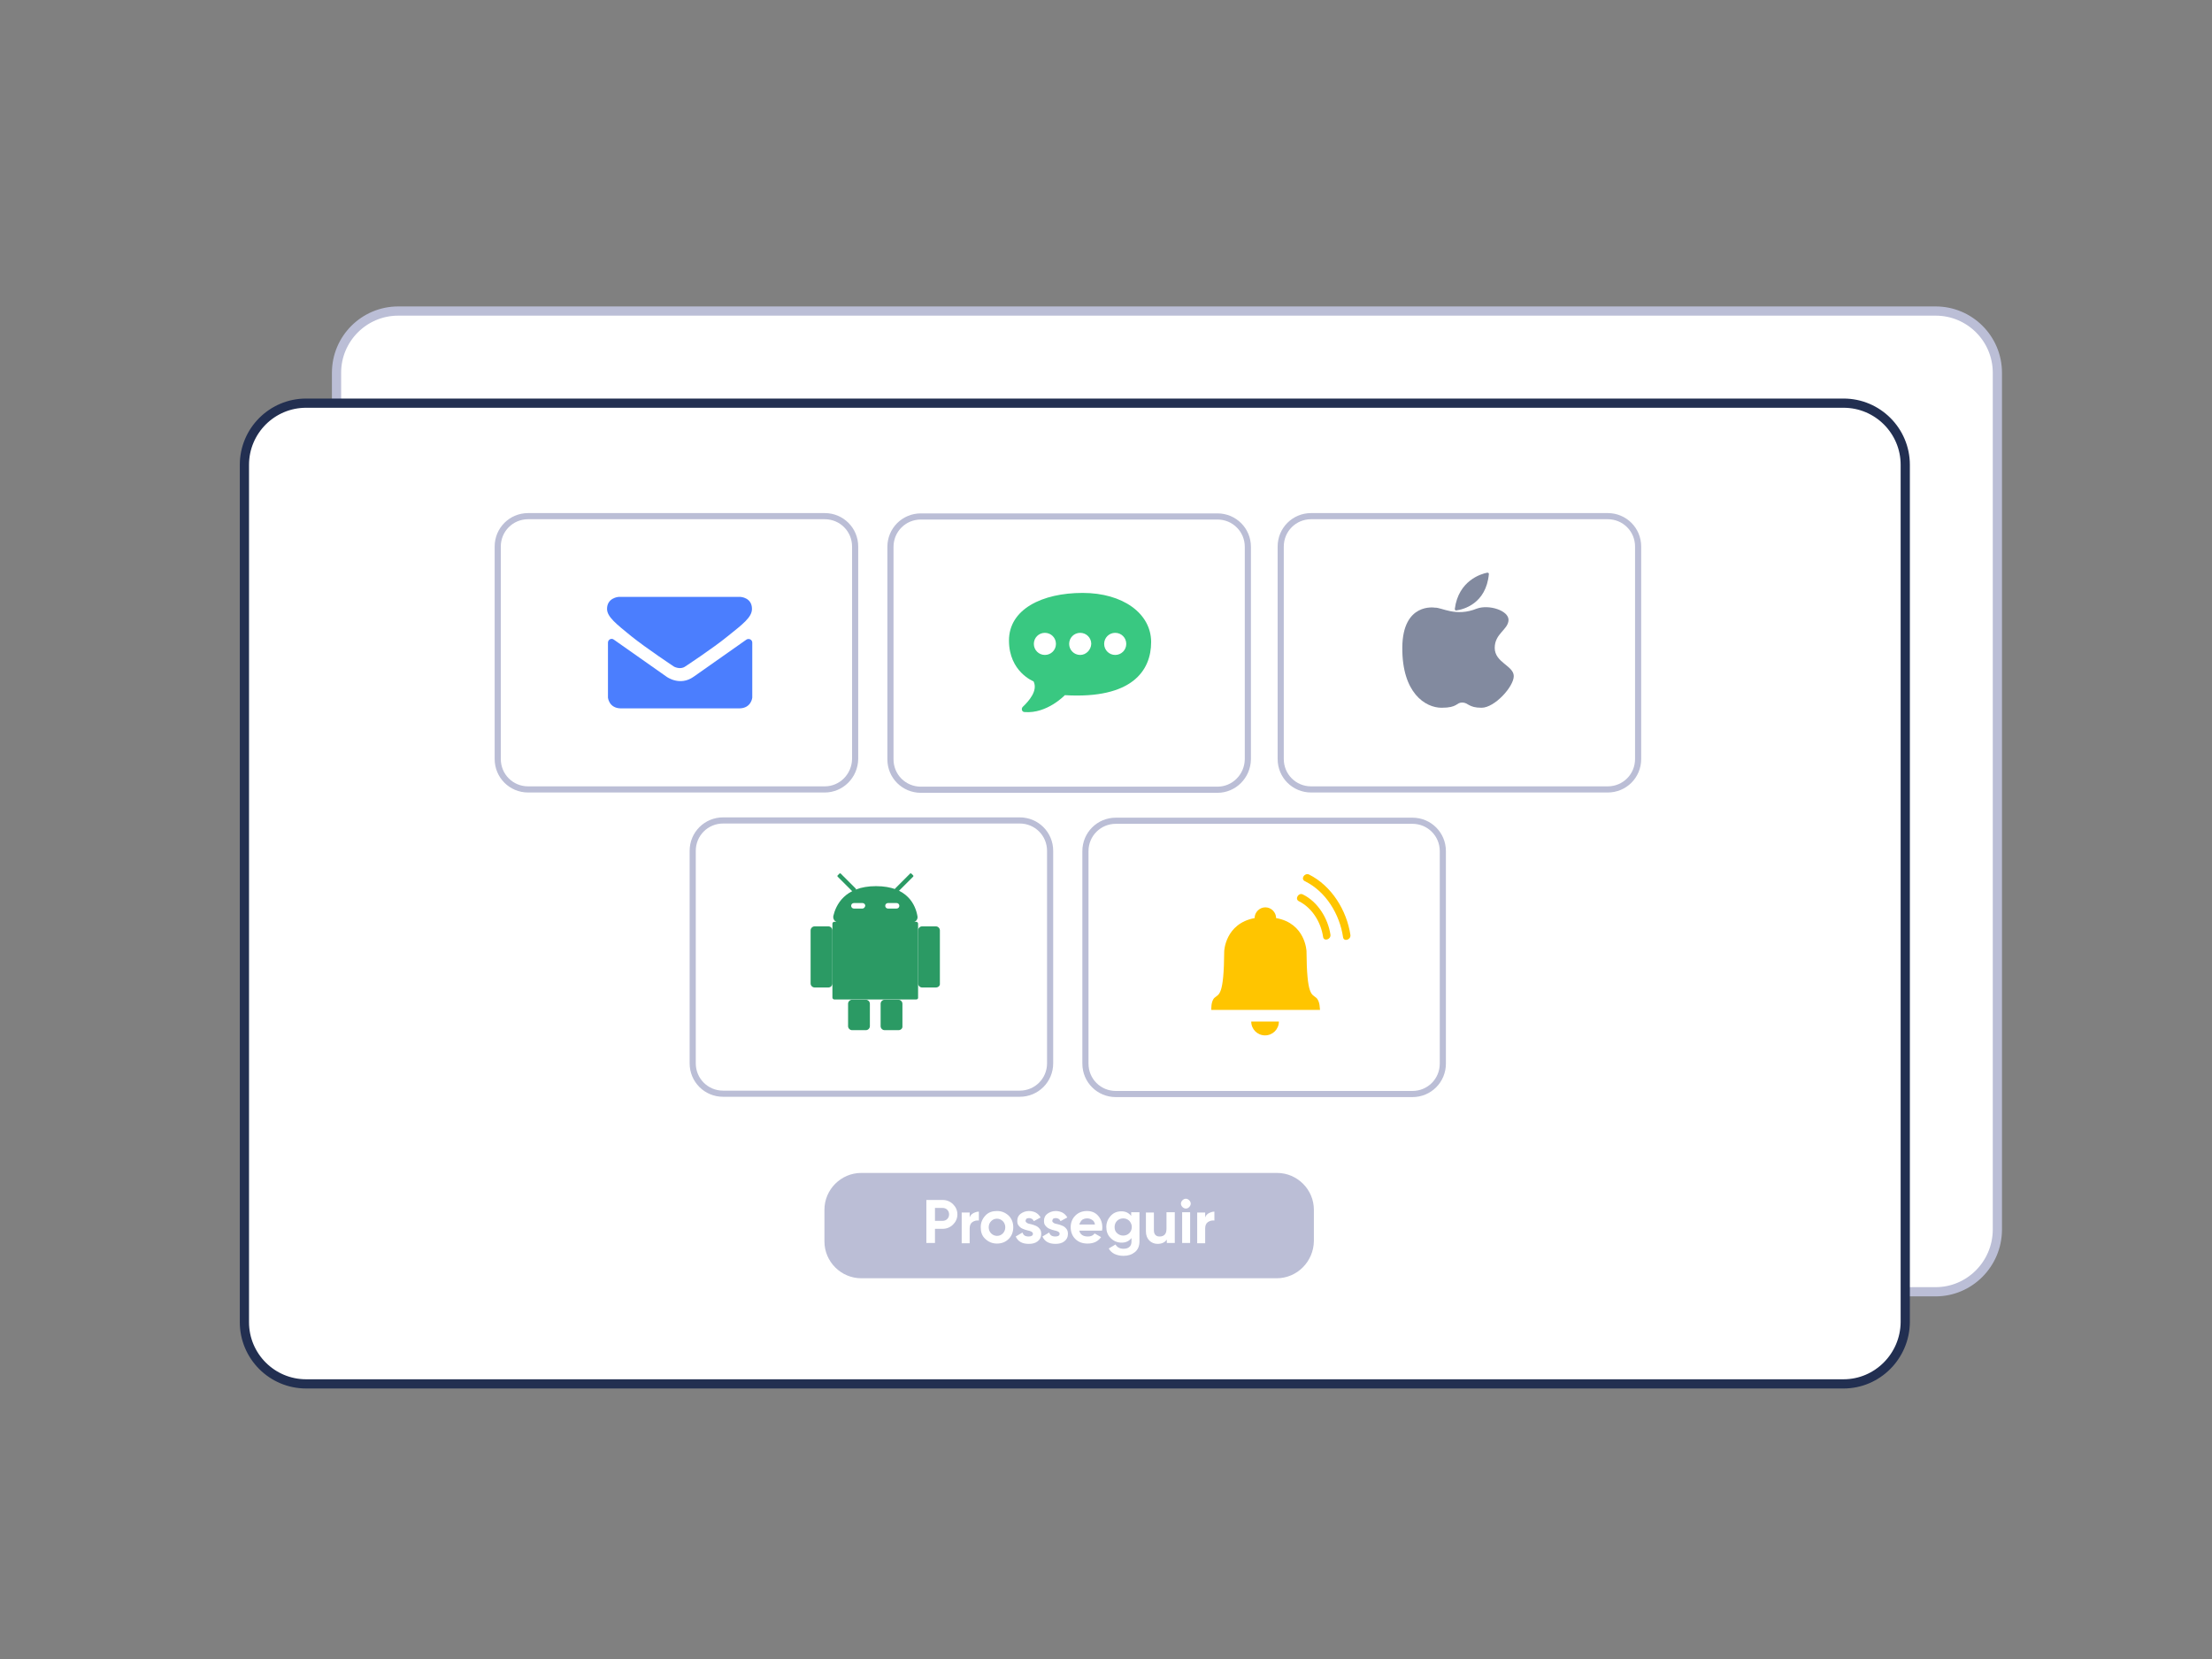
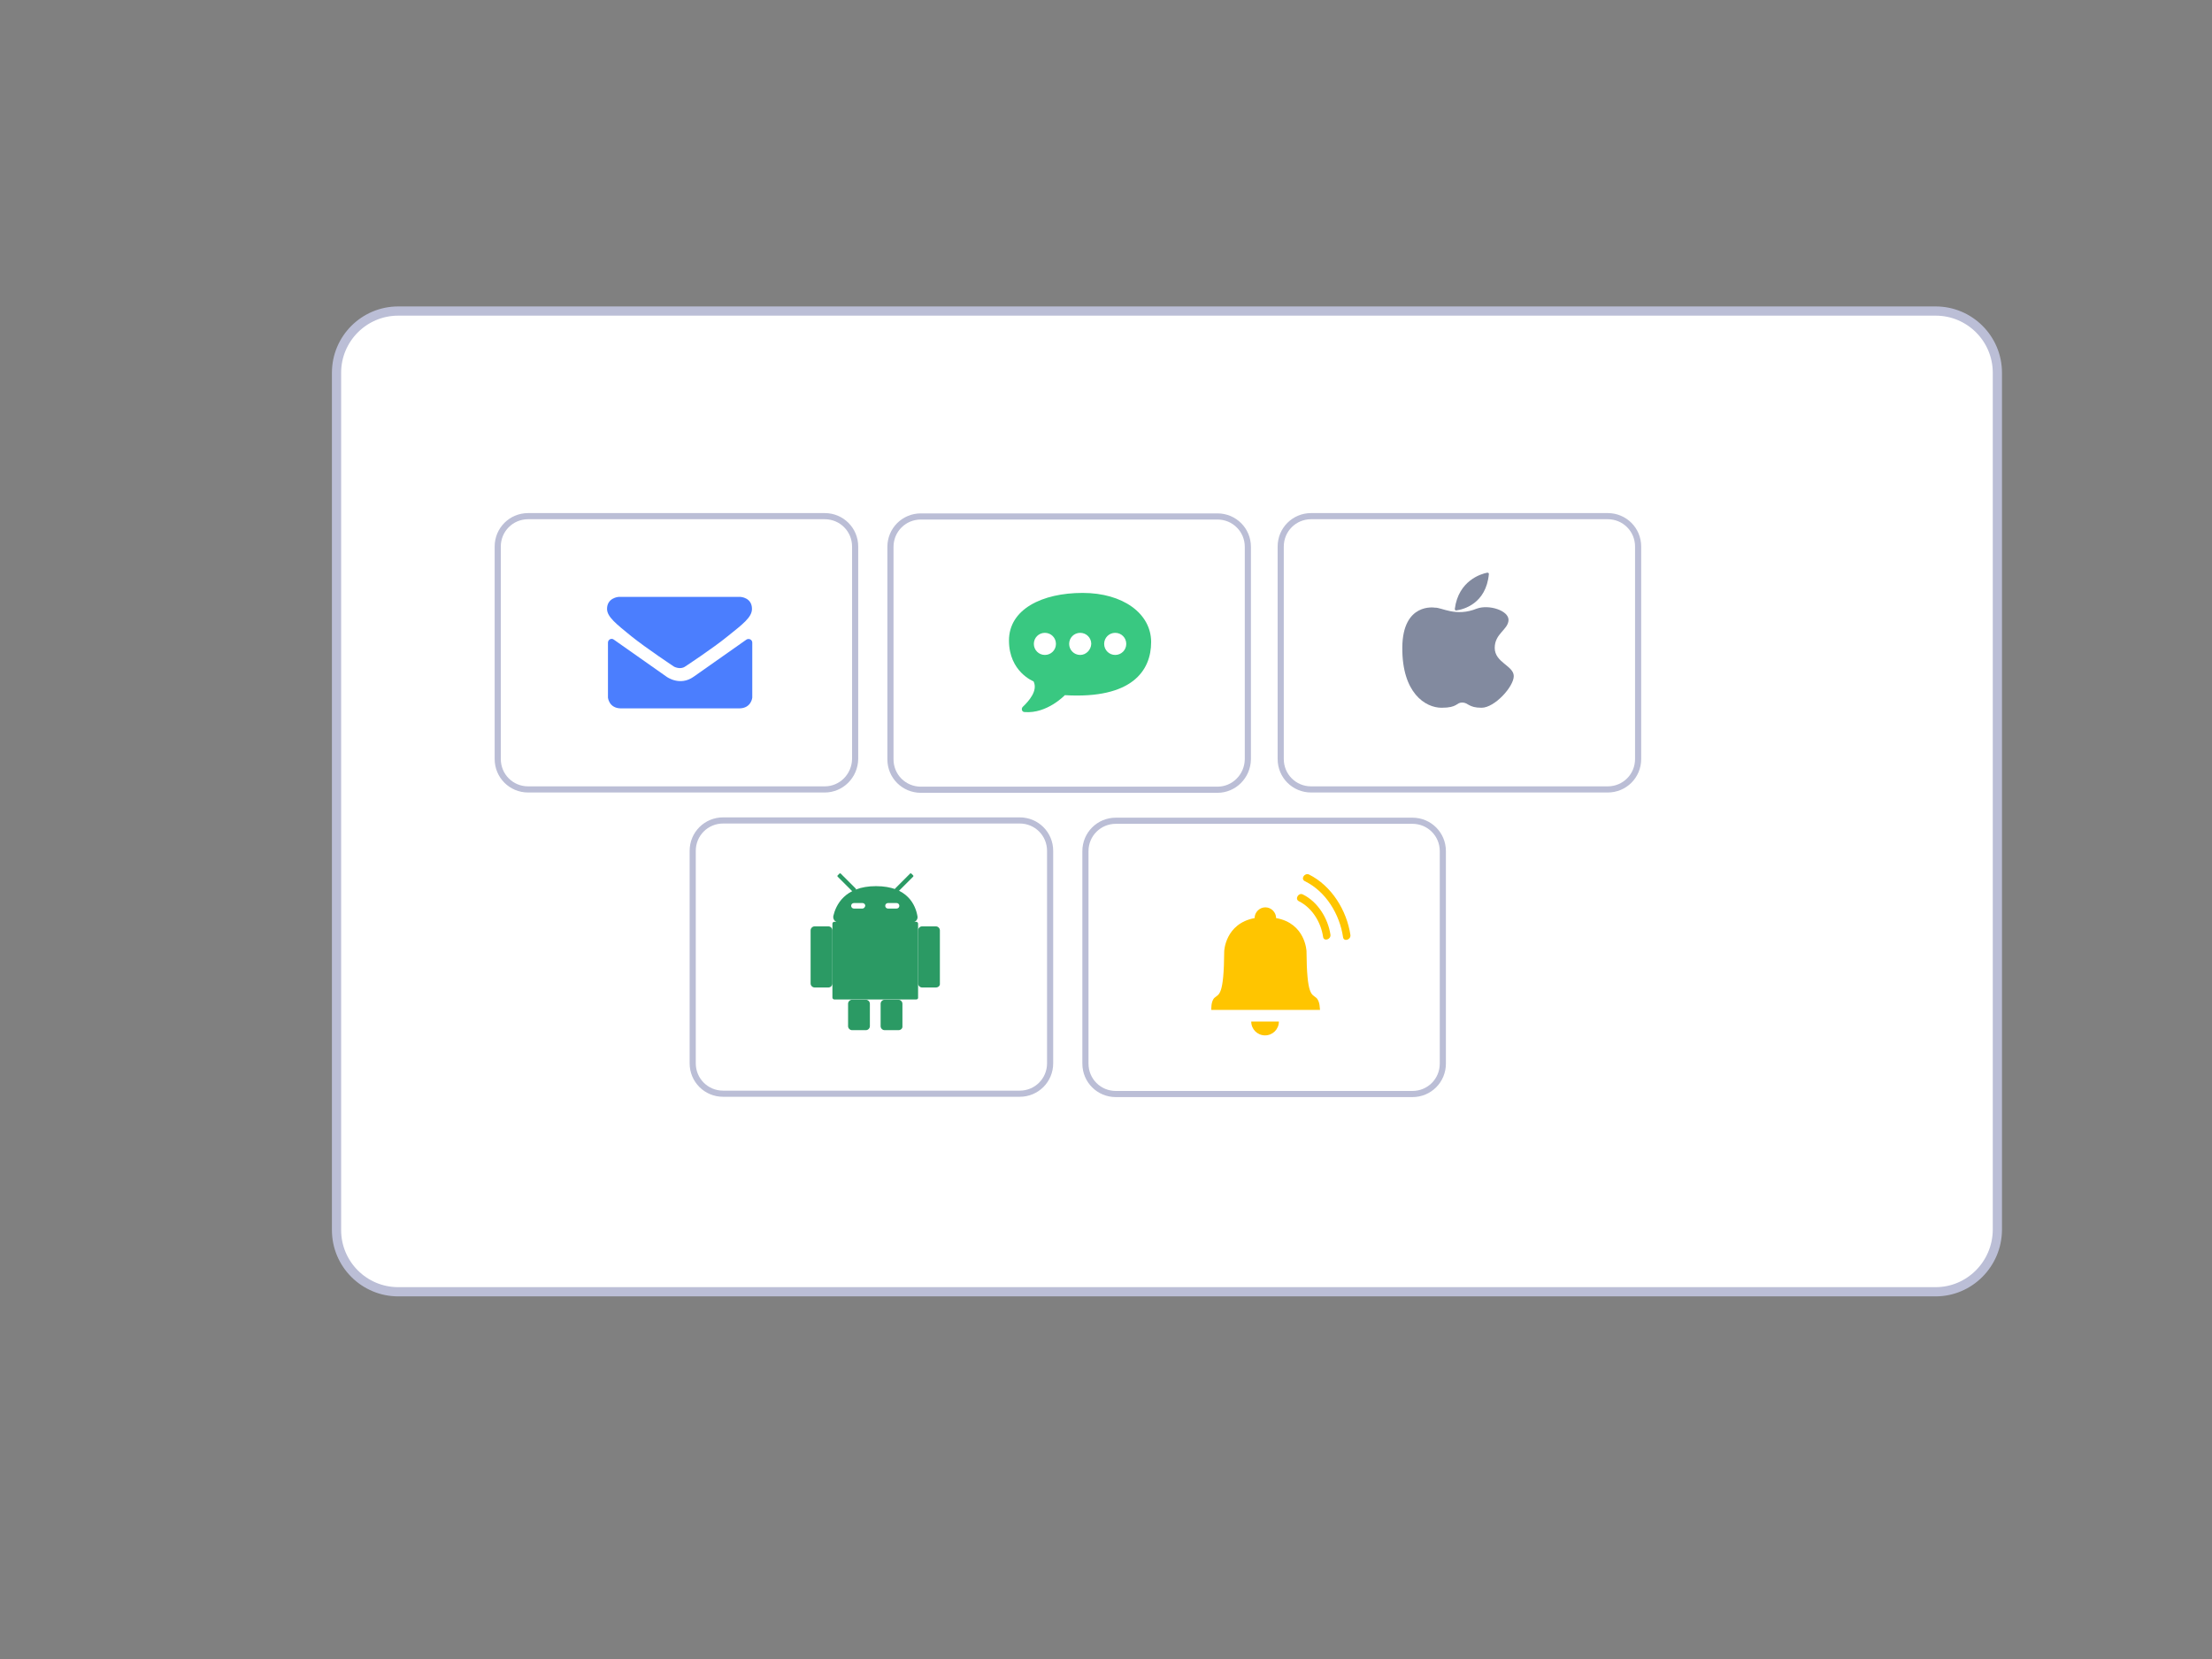
<svg xmlns="http://www.w3.org/2000/svg" version="1.1" id="Layer_1" x="0px" y="0px" viewBox="0 0 720.4 540.3" style="enable-background:new 0 0 720.4 540.3;" xml:space="preserve">
  <rect x="0" y="0" width="720.4" height="540.3" fill="#808080" stroke="none" />
  <style type="text/css">
	.st0{display:none;}
	.st1{fill:#FFFFFF;stroke:#BBBED6;stroke-width:3;stroke-miterlimit:10;}
	.st2{fill:#FFFFFF;stroke:#222F51;stroke-width:3;stroke-miterlimit:10;}
	.st3{fill:#4B7EFE;}
	.st4{fill:#39C881;}
	.st5{fill:#828A9F;}
	.st6{fill:#2B9A64;}
	.st7{fill:#FFC500;}
	.st8{fill:none;stroke:#BBBED6;stroke-width:2;stroke-miterlimit:10;}
	.st9{fill:#BBBED6;}
	.st10{fill:#FFFFFF;}
</style>
  <g id="REFERÊNCIA" class="st0">
</g>
  <path class="st1" d="M630.4,420.7H129.7c-11.1,0-20.1-9-20.1-20.1V121.4c0-11.1,9-20.1,20.1-20.1h500.7c11.1,0,20.1,9,20.1,20.1  v279.2C650.4,411.7,641.4,420.7,630.4,420.7z" />
-   <path class="st2" d="M600.4,450.7H99.7c-11.1,0-20.1-9-20.1-20.1V151.4c0-11.1,9-20.1,20.1-20.1h500.7c11.1,0,20.1,9,20.1,20.1  v279.2C620.4,441.7,611.4,450.7,600.4,450.7z" />
  <g>
    <g>
      <path class="st3" d="M223.1,217.1c0,0,9-5.9,13.9-9.9c5-4,7.9-6.2,7.9-8.9c0-3.7-3.7-3.9-3.7-3.9h-39.8c0,0-3.7,0.3-3.7,3.9    c0,2.6,3,4.9,7.9,8.9c5,4,13.9,9.9,13.9,9.9S221.5,218.2,223.1,217.1z" />
      <path class="st3" d="M240.9,230.7c3.8-0.1,4.1-3.5,4.1-3.5v-17.9c0-1-1.1-1.5-1.9-1l-17.2,12.1c-4.5,3.2-8.8,0-8.8,0l-17.2-12.1    c-0.8-0.6-1.9,0-1.9,1v17.9c0,0,0.3,3.4,4.1,3.5H240.9z" />
    </g>
    <path class="st4" d="M352.6,193.1c-13.2,0-24,5.3-24,15.5s8,13.3,8,13.3c1.5,3-1.5,6.4-3.5,8.3c-0.6,0.6-0.3,1.7,0.6,1.7   c7.3,0.6,13.1-5.5,13.1-5.5c21.9,1.3,28.1-8,28.1-17.3S365.7,193.1,352.6,193.1z M340.3,213.3c-2,0-3.6-1.6-3.6-3.6   s1.6-3.6,3.6-3.6s3.6,1.6,3.6,3.6S342.3,213.3,340.3,213.3z M351.8,213.3c-2,0-3.6-1.6-3.6-3.6s1.6-3.6,3.6-3.6s3.6,1.6,3.6,3.6   C355.3,211.7,353.7,213.3,351.8,213.3z M363.2,213.3c-2,0-3.6-1.6-3.6-3.6s1.6-3.6,3.6-3.6s3.6,1.6,3.6,3.6   C366.8,211.7,365.2,213.3,363.2,213.3z" />
    <g>
      <path class="st5" d="M467.3,197.9c0,0-10.5-1.8-10.6,13s7.5,19.6,12.8,19.6s4.7-1.7,6.7-1.7s2,1.7,6.3,1.7s10.5-6.9,10.5-10.3    c0-3.4-6.2-4.4-6.2-9.2c0-4.7,4.4-5.9,4.5-9.1c0-3.1-6.4-5.1-10.3-3.7C474.1,201,469.6,197.8,467.3,197.9z" />
      <path class="st5" d="M484.4,186.5c-2.1,0.4-9.4,2.6-10.6,11.8c0,0.3,0.2,0.6,0.5,0.5c2.2-0.3,9.7-2.1,10.6-11.9    C484.9,186.7,484.7,186.5,484.4,186.5z" />
    </g>
    <g>
      <path class="st6" d="M278.7,289.8l-0.6,0.6c-0.1,0.1-0.3,0.1-0.4,0l-4.9-4.9c-0.1-0.1-0.1-0.3,0-0.4l0.6-0.6    c0.1-0.1,0.3-0.1,0.4,0l4.9,4.9C278.8,289.5,278.8,289.7,278.7,289.8z" />
      <path class="st6" d="M292.1,290.4l-0.6-0.6c-0.1-0.1-0.1-0.3,0-0.4l4.9-4.9c0.1-0.1,0.3-0.1,0.4,0l0.6,0.6c0.1,0.1,0.1,0.3,0,0.4    l-4.9,4.9C292.3,290.5,292.2,290.5,292.1,290.4z" />
      <path class="st6" d="M285.3,288.6c-10.3,0-13.1,6.3-13.9,9.7c-0.2,1.1,0.6,2.1,1.7,2.1h24c1.1,0,1.9-1,1.7-2    C298.2,294.9,295.7,288.6,285.3,288.6z M280.9,295.9h-2.8c-0.5,0-0.9-0.4-0.9-0.9s0.4-0.9,0.9-0.9h2.8c0.5,0,0.9,0.4,0.9,0.9    C281.7,295.5,281.3,295.9,280.9,295.9z M292,295.9h-2.8c-0.5,0-0.9-0.4-0.9-0.9s0.4-0.9,0.9-0.9h2.8c0.5,0,0.9,0.4,0.9,0.9    S292.5,295.9,292,295.9z" />
      <path class="st6" d="M298.4,325.5h-26.7c-0.3,0-0.6-0.3-0.6-0.6v-24.1c0-0.3,0.3-0.6,0.6-0.6h26.7c0.3,0,0.6,0.3,0.6,0.6V325    C299,325.3,298.7,325.5,298.4,325.5z" />
      <path class="st6" d="M269.8,321.6h-4.5c-0.7,0-1.3-0.6-1.3-1.3V303c0-0.7,0.6-1.3,1.3-1.3h4.5c0.7,0,1.3,0.6,1.3,1.3v17.3    C271.1,321,270.5,321.6,269.8,321.6z" />
      <path class="st6" d="M304.8,321.6h-4.5c-0.7,0-1.3-0.6-1.3-1.3V303c0-0.7,0.6-1.3,1.3-1.3h4.5c0.7,0,1.3,0.6,1.3,1.3v17.3    C306.2,321,305.6,321.6,304.8,321.6z" />
      <path class="st6" d="M282,335.5h-4.5c-0.7,0-1.3-0.6-1.3-1.3v-7.3c0-0.7,0.6-1.3,1.3-1.3h4.5c0.7,0,1.3,0.6,1.3,1.3v7.3    C283.3,334.9,282.7,335.5,282,335.5z" />
      <path class="st6" d="M292.6,335.5h-4.5c-0.7,0-1.3-0.6-1.3-1.3v-7.3c0-0.7,0.6-1.3,1.3-1.3h4.5c0.7,0,1.3,0.6,1.3,1.3v7.3    C294,334.9,293.4,335.5,292.6,335.5z" />
    </g>
    <g>
      <path class="st7" d="M428.6,324.9c-1.4-1.2-3-0.6-3.1-15.1c0,0-0.3-9.1-9.9-10.8l0,0c0-1.9-1.6-3.5-3.5-3.5s-3.5,1.6-3.5,3.5l0,0    c-9.6,1.8-9.9,10.8-9.9,10.8c-0.1,14.5-1.7,13.9-3.1,15.1c-1.3,1.1-1.1,4-1.1,4h35.4C429.8,328.9,430,326,428.6,324.9z" />
      <path class="st7" d="M416.5,332.7c0,2.5-2,4.5-4.5,4.5s-4.5-2-4.5-4.5H416.5z" />
      <path class="st7" d="M423,293.5c4.4,2.2,7.2,6.9,7.9,11.6c0.2,1.6,2.6,0.9,2.4-0.7c-0.8-5.3-4.1-10.7-9-13.1    C422.9,290.6,421.6,292.8,423,293.5L423,293.5z" />
      <path class="st7" d="M425,287c6.9,3.4,11.3,10.8,12.4,18.2c0.2,1.6,2.6,0.9,2.4-0.7c-1.2-8-6.1-16-13.5-19.7    C424.8,284.2,423.5,286.3,425,287L425,287z" />
    </g>
    <g>
      <path class="st8" d="M268.6,257.1H172c-5.5,0-9.9-4.4-9.9-9.9V178c0-5.5,4.4-9.9,9.9-9.9h96.6c5.5,0,9.9,4.4,9.9,9.9v69.2    C278.4,252.7,274,257.1,268.6,257.1z" />
      <path class="st8" d="M396.5,257.2h-96.6c-5.5,0-9.9-4.4-9.9-9.9v-69.2c0-5.5,4.4-9.9,9.9-9.9h96.6c5.5,0,9.9,4.4,9.9,9.9v69.2    C406.3,252.8,401.9,257.2,396.5,257.2z" />
      <path class="st8" d="M523.6,257.1H427c-5.5,0-9.9-4.4-9.9-9.9V178c0-5.5,4.4-9.9,9.9-9.9h96.6c5.5,0,9.9,4.4,9.9,9.9v69.2    C533.5,252.7,529.1,257.1,523.6,257.1z" />
    </g>
    <g>
      <path class="st8" d="M332.1,356.2h-96.6c-5.5,0-9.9-4.4-9.9-9.9v-69.2c0-5.5,4.4-9.9,9.9-9.9h96.6c5.5,0,9.9,4.4,9.9,9.9v69.2    C342,351.8,337.6,356.2,332.1,356.2z" />
      <path class="st8" d="M460,356.3h-96.6c-5.5,0-9.9-4.4-9.9-9.9v-69.2c0-5.5,4.4-9.9,9.9-9.9H460c5.5,0,9.9,4.4,9.9,9.9v69.2    C469.9,351.9,465.5,356.3,460,356.3z" />
    </g>
-     <path class="st9" d="M415.8,416.3H280.5c-6.6,0-12-5.4-12-12V394c0-6.6,5.4-12,12-12h135.4c6.6,0,12,5.4,12,12v10.2   C427.8,410.9,422.4,416.3,415.8,416.3z" />
    <g>
-       <path class="st10" d="M307,390.8c1.3,0,2.5,0.5,3.4,1.4s1.4,2,1.4,3.3s-0.5,2.4-1.4,3.3s-2.1,1.4-3.4,1.4h-2.5v4.6h-2.8v-14    L307,390.8L307,390.8z M307,397.6c0.6,0,1.1-0.2,1.5-0.6s0.6-0.9,0.6-1.5s-0.2-1.1-0.6-1.5s-0.9-0.6-1.5-0.6h-2.5v4.2H307z" />
+       <path class="st10" d="M307,390.8c1.3,0,2.5,0.5,3.4,1.4s1.4,2,1.4,3.3s-0.5,2.4-1.4,3.3s-2.1,1.4-3.4,1.4h-2.5v4.6h-2.8v-14    L307,390.8z M307,397.6c0.6,0,1.1-0.2,1.5-0.6s0.6-0.9,0.6-1.5s-0.2-1.1-0.6-1.5s-0.9-0.6-1.5-0.6h-2.5v4.2H307z" />
      <path class="st10" d="M315.8,396.5c0.2-0.6,0.6-1.1,1.2-1.4s1.2-0.5,1.8-0.5v2.9c-0.8-0.1-1.5,0.1-2.1,0.5s-0.9,1.1-0.9,2.1v4.8    h-2.6v-10h2.6V396.5z" />
      <path class="st10" d="M328.5,403.5c-1,1-2.3,1.5-3.8,1.5s-2.7-0.5-3.8-1.5s-1.5-2.3-1.5-3.8s0.5-2.7,1.5-3.8s2.3-1.5,3.8-1.5    s2.7,0.5,3.8,1.5c1,1,1.5,2.3,1.5,3.8S329.5,402.5,328.5,403.5z M322.8,401.7c0.5,0.5,1.2,0.8,1.9,0.8c0.8,0,1.4-0.3,1.9-0.8    s0.8-1.2,0.8-2s-0.3-1.5-0.8-2s-1.2-0.8-1.9-0.8c-0.8,0-1.4,0.3-1.9,0.8s-0.8,1.2-0.8,2S322.3,401.2,322.8,401.7z" />
-       <path class="st10" d="M334,397.6c0,0.3,0.2,0.5,0.5,0.7s0.8,0.3,1.3,0.4s1,0.3,1.5,0.5s0.9,0.5,1.3,1s0.5,1,0.5,1.7    c0,1-0.4,1.8-1.2,2.4c-0.8,0.6-1.7,0.8-2.9,0.8c-2.1,0-3.5-0.8-4.2-2.4l2.2-1.3c0.3,0.9,0.9,1.3,2,1.3c0.9,0,1.4-0.3,1.4-0.9    c0-0.3-0.2-0.5-0.5-0.7c-0.4-0.2-0.8-0.3-1.3-0.4s-1-0.3-1.5-0.5s-0.9-0.5-1.3-1c-0.4-0.4-0.5-1-0.5-1.6c0-1,0.4-1.8,1.1-2.3    s1.6-0.9,2.7-0.9c0.8,0,1.6,0.2,2.2,0.5c0.7,0.4,1.2,0.9,1.6,1.6l-2.2,1.2c-0.3-0.7-0.9-1-1.6-1c-0.3,0-0.6,0.1-0.8,0.2    C334.1,397.2,334,397.4,334,397.6z" />
      <path class="st10" d="M342.7,397.6c0,0.3,0.2,0.5,0.5,0.7s0.8,0.3,1.3,0.4s1,0.3,1.5,0.5s0.9,0.5,1.3,1s0.5,1,0.5,1.7    c0,1-0.4,1.8-1.2,2.4c-0.8,0.6-1.7,0.8-2.9,0.8c-2.1,0-3.5-0.8-4.2-2.4l2.2-1.3c0.3,0.9,0.9,1.3,2,1.3c0.9,0,1.4-0.3,1.4-0.9    c0-0.3-0.2-0.5-0.5-0.7c-0.4-0.2-0.8-0.3-1.3-0.4s-1-0.3-1.5-0.5s-0.9-0.5-1.3-1c-0.4-0.4-0.5-1-0.5-1.6c0-1,0.4-1.8,1.1-2.3    s1.6-0.9,2.7-0.9c0.8,0,1.6,0.2,2.2,0.5c0.7,0.4,1.2,0.9,1.6,1.6l-2.2,1.2c-0.3-0.7-0.9-1-1.6-1c-0.3,0-0.6,0.1-0.8,0.2    C342.8,397.2,342.7,397.4,342.7,397.6z" />
      <path class="st10" d="M351.5,400.8c0.3,1.3,1.3,1.9,2.8,1.9c1,0,1.7-0.3,2.2-1l2.1,1.2c-1,1.4-2.4,2.1-4.4,2.1c-1.7,0-3-0.5-4-1.5    s-1.5-2.3-1.5-3.8s0.5-2.8,1.5-3.8s2.3-1.5,3.8-1.5s2.7,0.5,3.6,1.5s1.4,2.3,1.4,3.8c0,0.3,0,0.7-0.1,1.1L351.5,400.8L351.5,400.8    z M351.5,398.8h5.1c-0.1-0.7-0.4-1.2-0.9-1.5s-1-0.5-1.6-0.5c-0.7,0-1.3,0.2-1.7,0.5C352,397.7,351.7,398.2,351.5,398.8z" />
      <path class="st10" d="M368.6,394.8h2.5v9.5c0,1.5-0.5,2.7-1.5,3.5s-2.2,1.2-3.7,1.2c-1.1,0-2-0.2-2.9-0.6c-0.8-0.4-1.5-1-1.9-1.8    l2.2-1.3c0.5,0.9,1.4,1.4,2.6,1.4c0.8,0,1.5-0.2,1.9-0.6c0.5-0.4,0.7-1,0.7-1.8v-1.1c-0.8,1-1.8,1.5-3.2,1.5    c-1.4,0-2.6-0.5-3.6-1.5s-1.4-2.2-1.4-3.6s0.5-2.6,1.4-3.6s2.1-1.5,3.5-1.5s2.4,0.5,3.2,1.5v-1.2H368.6z M363.8,401.6    c0.5,0.5,1.2,0.8,2,0.8s1.5-0.3,2-0.8s0.8-1.2,0.8-2s-0.3-1.4-0.8-2c-0.5-0.5-1.2-0.8-2-0.8s-1.5,0.3-2,0.8s-0.8,1.2-0.8,2    S363.2,401.1,363.8,401.6z" />
-       <path class="st10" d="M380,394.8h2.6v10H380v-1.1c-0.6,0.9-1.6,1.4-3,1.4c-1.1,0-2-0.4-2.7-1.1s-1.1-1.7-1.1-3v-6.1h2.6v5.8    c0,0.7,0.2,1.2,0.5,1.5c0.4,0.4,0.8,0.5,1.4,0.5c0.7,0,1.2-0.2,1.6-0.6s0.6-1,0.6-1.9v-5.4H380z" />
-       <path class="st10" d="M386.2,393.6c-0.4,0-0.8-0.2-1.1-0.5c-0.3-0.3-0.5-0.7-0.5-1.1s0.2-0.8,0.5-1.1c0.3-0.3,0.7-0.5,1.1-0.5    s0.8,0.2,1.1,0.5c0.3,0.3,0.5,0.7,0.5,1.1s-0.2,0.8-0.5,1.1S386.7,393.6,386.2,393.6z M385,404.8v-10h2.6v10H385z" />
      <path class="st10" d="M392.5,396.5c0.2-0.6,0.6-1.1,1.2-1.4s1.2-0.5,1.8-0.5v2.9c-0.8-0.1-1.5,0.1-2.1,0.5s-0.9,1.1-0.9,2.1v4.8    h-2.6v-10h2.6V396.5z" />
    </g>
  </g>
</svg>